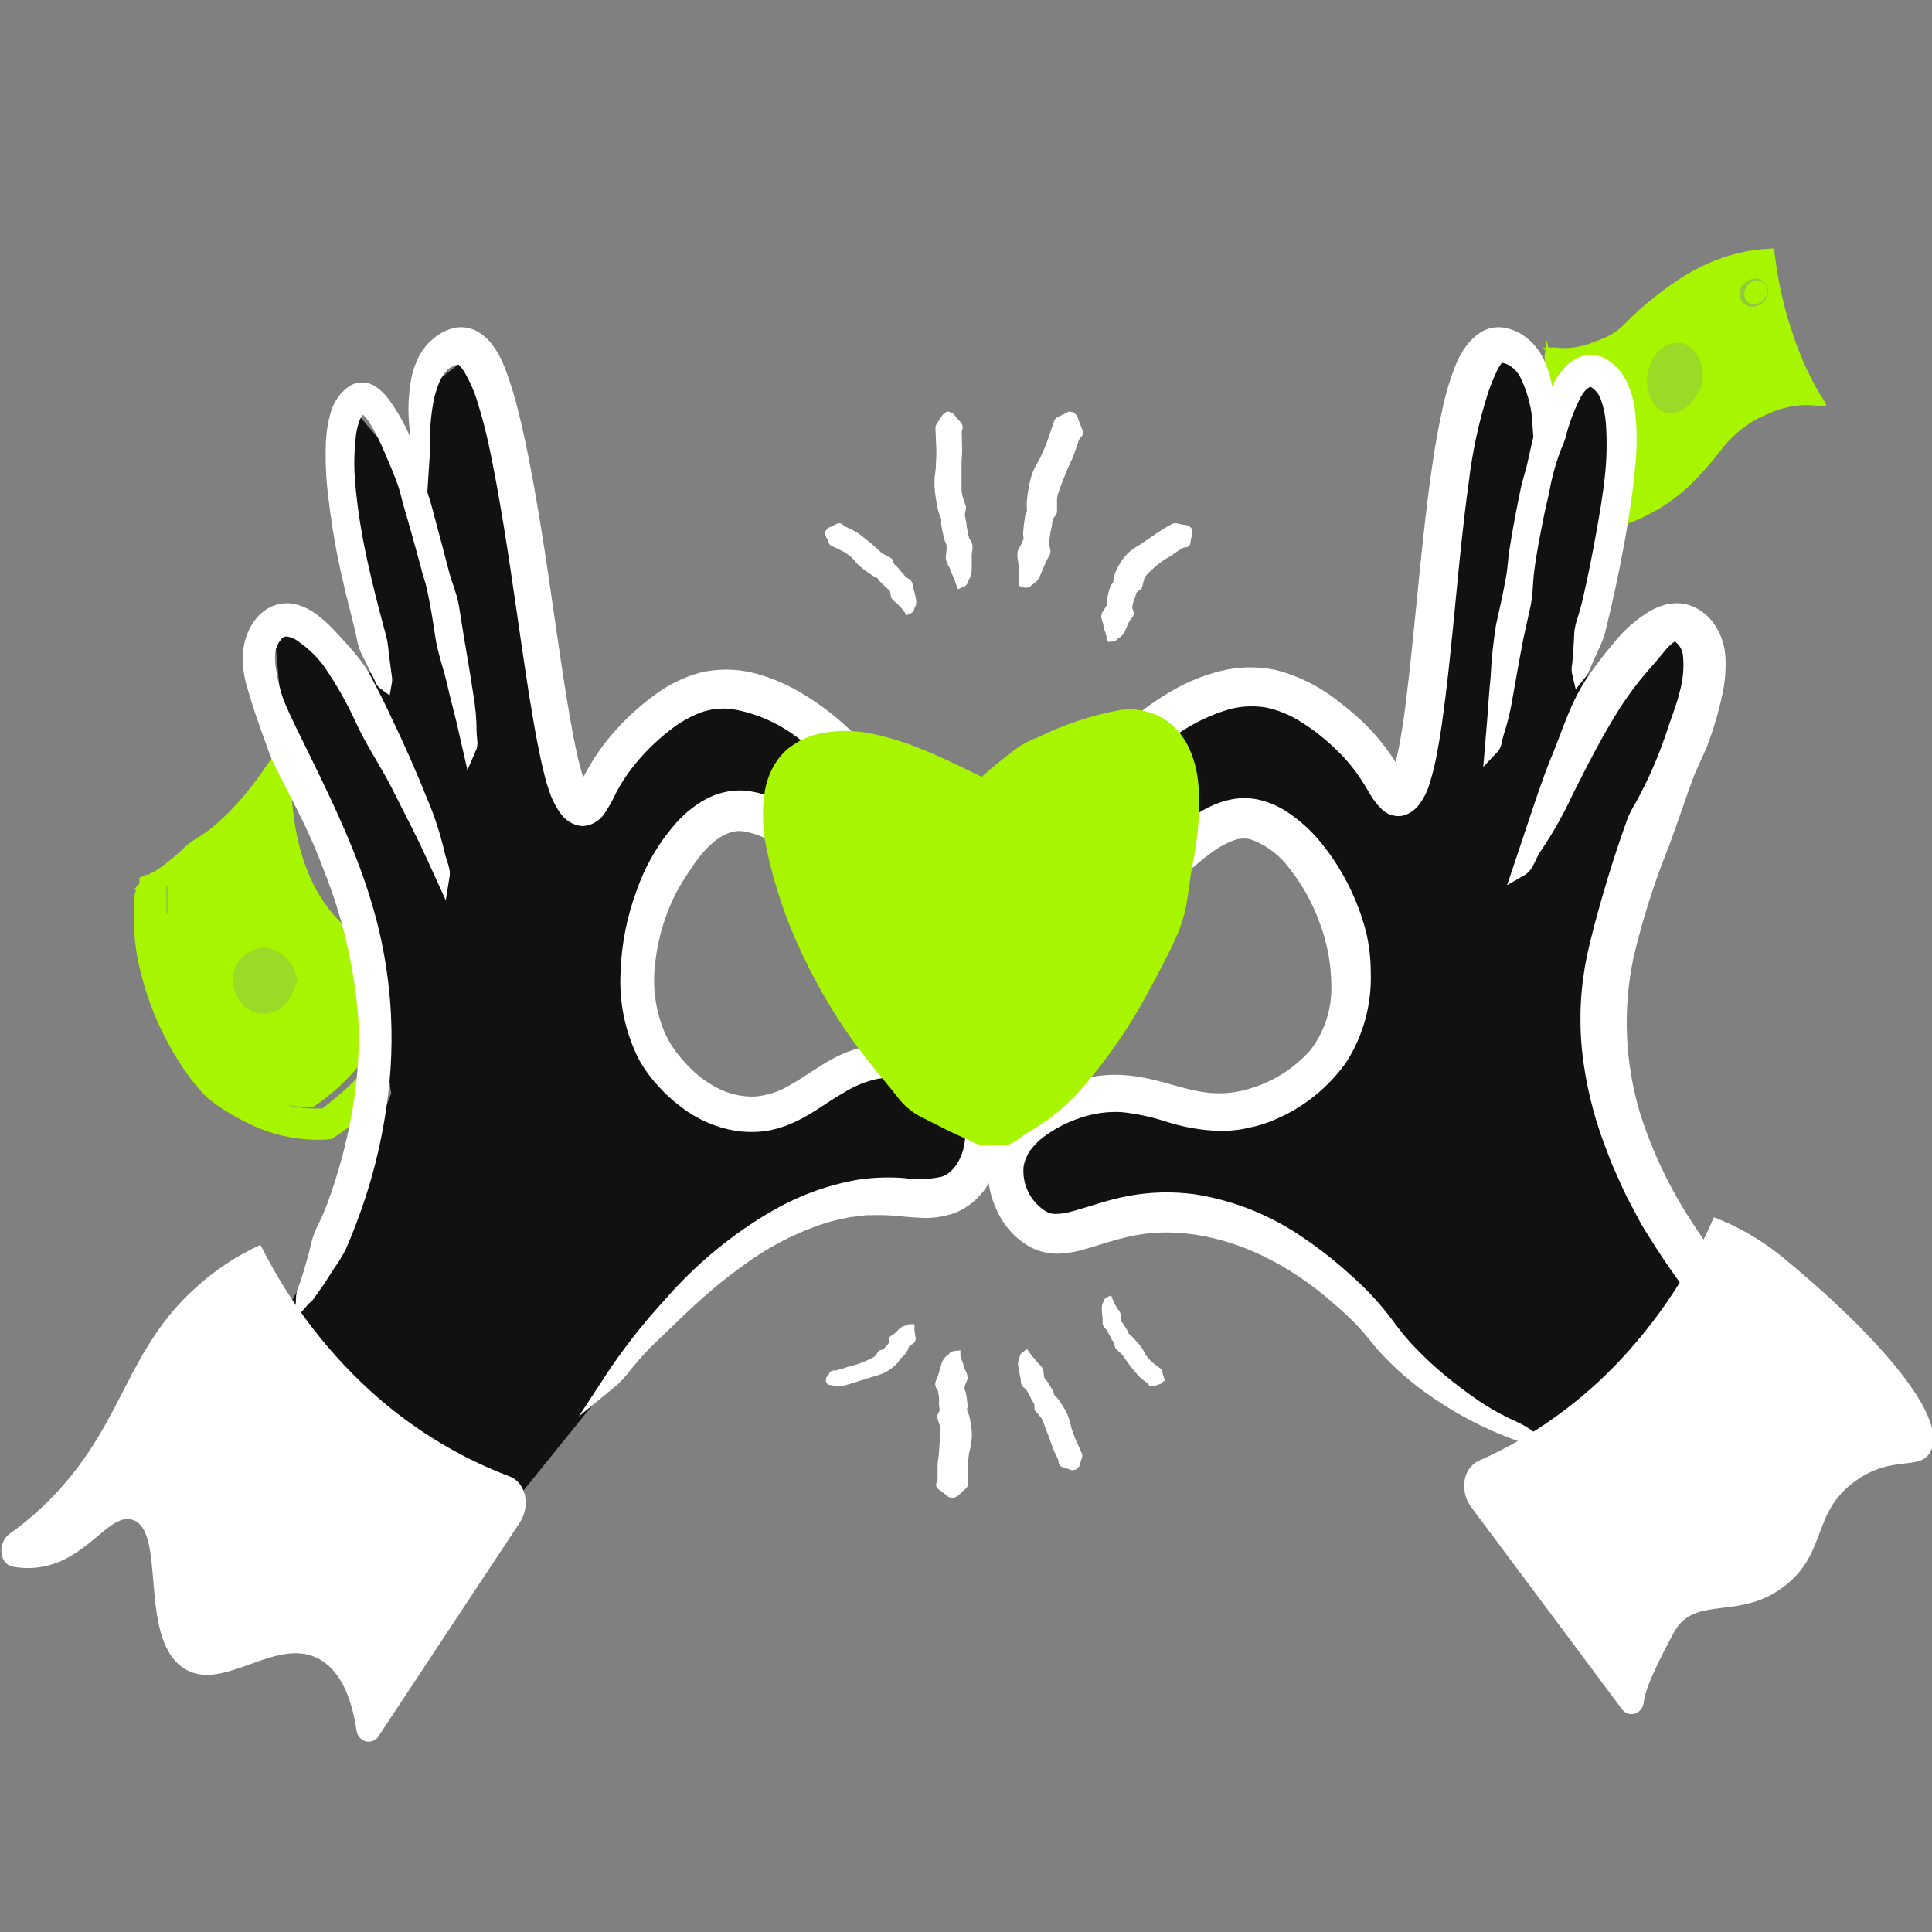
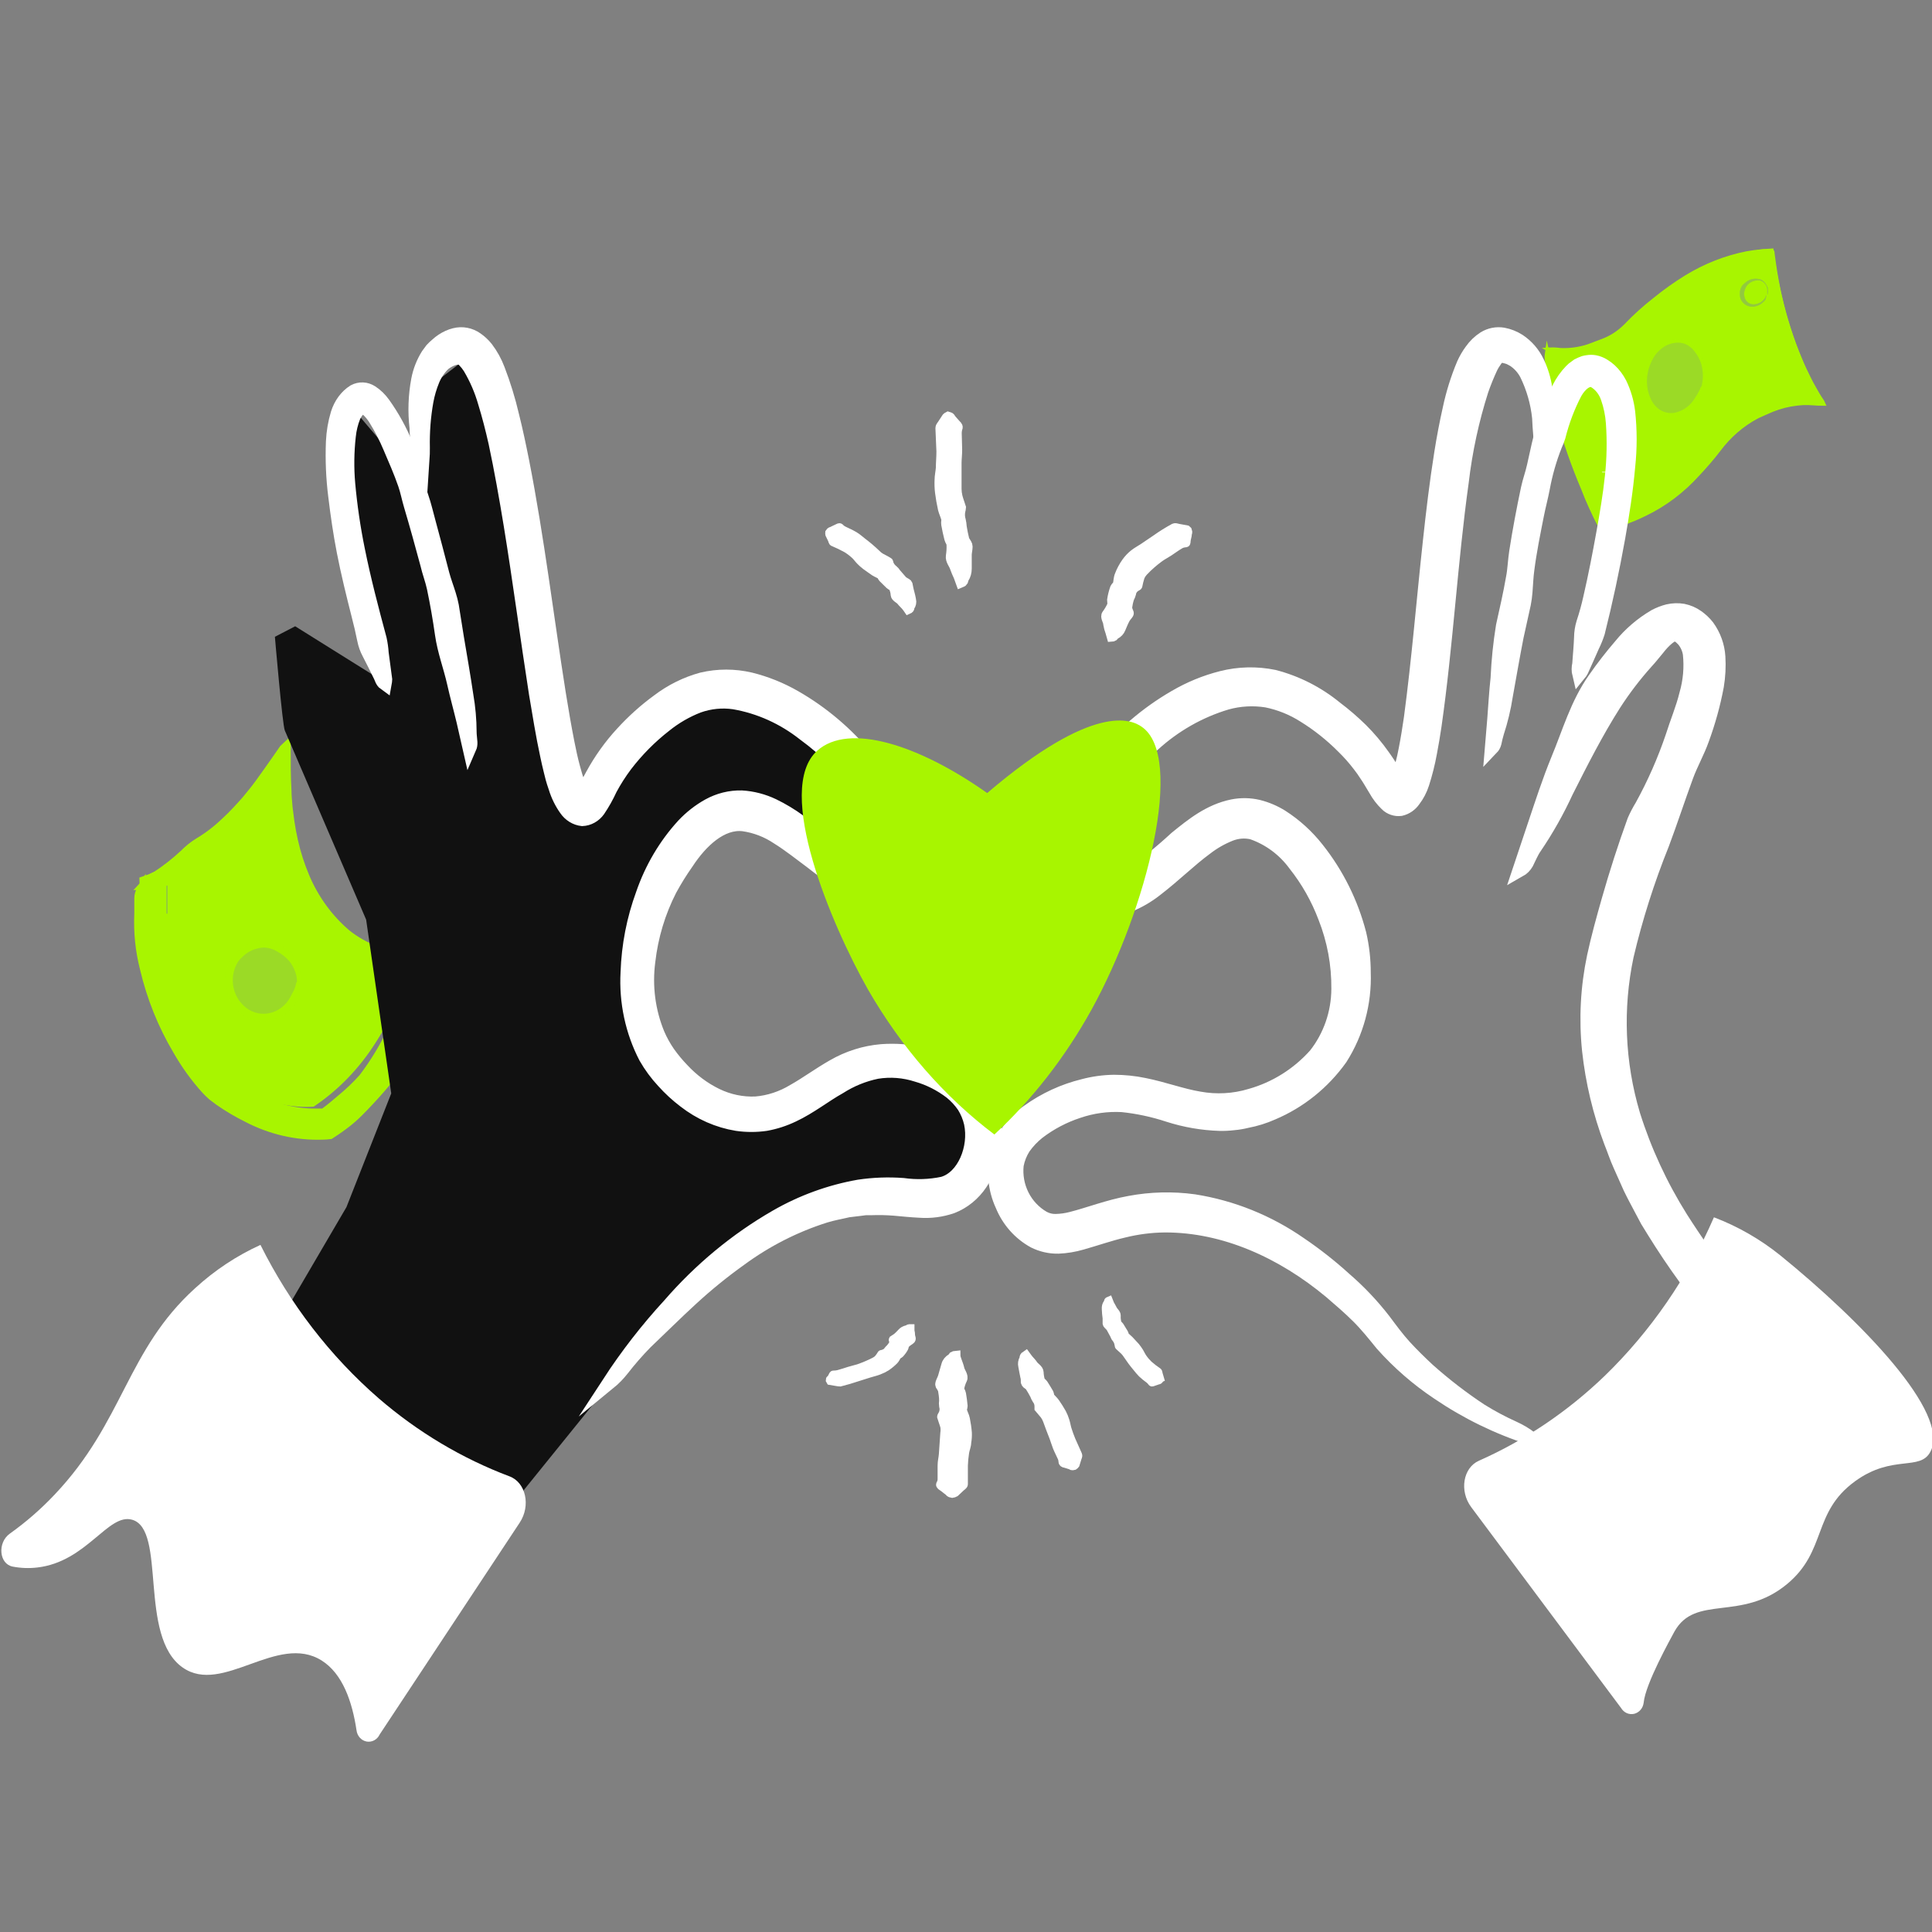
<svg xmlns="http://www.w3.org/2000/svg" width="70" height="70" viewBox="0 0 70 70" fill="none">
  <rect x="0" y="0" width="70" height="70" fill="#808080" stroke="none" />
  <g clip-path="url(#clip0_148_3357)">
    <path fill-rule="evenodd" clip-rule="evenodd" d="M5.049 31.797C5.915 31.513 6.73 31.069 7.461 30.483C8.291 29.818 9.022 29.016 9.63 28.105C9.63 28.593 9.676 30.896 10.942 32.716C11.4 33.416 12.031 33.955 12.759 34.269C13.488 34.583 14.283 34.658 15.049 34.485C14.739 35.664 14.252 36.777 13.609 37.779C13.015 38.715 12.251 39.504 11.365 40.096C10.945 40.126 8.871 40.219 7.09 37.961C5.19 35.572 5.062 32.351 5.049 31.797Z" fill="#A8F500" />
    <path d="M5.294 32.025C5.405 31.902 5.54 31.806 5.689 31.745C6.038 31.517 6.369 31.258 6.678 30.97C6.838 30.805 7.016 30.662 7.207 30.544C7.555 30.337 7.88 30.088 8.177 29.803C8.323 29.67 8.463 29.529 8.6 29.383L8.803 29.162L8.938 29.01L9.098 28.814C9.313 28.559 9.519 28.266 9.733 27.964L10.048 27.516L10.202 27.295L10.277 27.186L10.314 27.134C10.322 27.123 10.332 27.114 10.342 27.105C10.342 27.594 10.342 28.142 10.371 28.637C10.371 28.86 10.397 29.05 10.411 29.259L10.477 29.772C10.511 30.007 10.554 30.237 10.605 30.463C10.707 30.921 10.85 31.367 11.032 31.795C11.376 32.603 11.893 33.31 12.539 33.858C13.204 34.387 14.004 34.678 14.827 34.692H14.953C15.002 34.695 15.051 34.695 15.099 34.692C15.196 34.692 15.291 34.692 15.385 34.661C15.591 34.62 15.809 34.577 16.015 34.527C16.015 34.558 16.046 34.561 16.049 34.589L16.012 34.732L15.937 35.013L15.777 35.582L15.651 35.996L15.551 36.307C15.48 36.509 15.411 36.712 15.331 36.929C15.175 37.333 14.996 37.726 14.796 38.106C14.71 38.251 14.614 38.389 14.51 38.52C14.039 39.142 13.53 39.728 12.985 40.275C12.818 40.442 12.641 40.596 12.453 40.735C12.359 40.807 12.262 40.875 12.167 40.94L11.95 41.084C11.865 41.094 11.78 41.101 11.695 41.102C10.757 41.135 9.825 40.921 8.978 40.48C8.627 40.306 8.288 40.107 7.963 39.882L7.711 39.693C7.631 39.624 7.556 39.549 7.485 39.475C7.09 39.04 6.742 38.559 6.447 38.04C5.907 37.132 5.506 36.135 5.259 35.087C5.093 34.441 5.025 33.769 5.056 33.099C5.056 32.918 5.056 32.728 5.056 32.545C5.057 32.441 5.086 32.339 5.139 32.252C5.184 32.744 5.26 33.231 5.365 33.712C5.52 34.386 5.725 35.046 5.977 35.685C6.331 36.468 6.755 37.212 7.242 37.906C7.652 38.581 8.182 39.159 8.801 39.609C9.144 39.821 9.511 39.985 9.893 40.097C10.346 40.252 10.815 40.339 11.289 40.355C11.406 40.355 11.524 40.355 11.638 40.355C11.669 40.358 11.701 40.358 11.732 40.355L11.816 40.296C12.013 40.15 12.204 39.985 12.387 39.83C12.668 39.6 12.932 39.347 13.177 39.073C13.595 38.523 13.956 37.925 14.255 37.29C14.47 36.872 14.661 36.439 14.827 35.996L14.945 35.657V35.601V35.557C14.945 35.557 14.945 35.52 14.945 35.532L14.87 35.551H14.687C14.576 35.551 14.461 35.551 14.35 35.526L14.015 35.473L13.683 35.373C13.246 35.248 12.828 35.053 12.442 34.795C11.693 34.263 11.078 33.537 10.651 32.682C10.358 32.13 10.127 31.542 9.965 30.93C9.888 30.619 9.816 30.308 9.767 29.996C9.733 29.806 9.733 29.779 9.722 29.685V29.52C9.722 29.423 9.722 29.326 9.722 29.231C9.722 29.2 9.707 29.231 9.702 29.231L9.676 29.268L9.622 29.343L9.507 29.489L9.376 29.642C9.261 29.772 9.141 29.9 9.021 30.024C8.54 30.523 8.012 30.966 7.448 31.347C7.236 31.471 7.013 31.569 6.781 31.639C6.367 31.792 5.942 31.907 5.511 31.985C5.44 32.006 5.367 32.019 5.294 32.025Z" fill="#A8F500" stroke="#A8F500" stroke-width="0.38" stroke-miterlimit="10" />
    <g opacity="0.6">
      <path d="M9.533 36.878C10.229 36.878 10.794 36.286 10.794 35.557C10.794 34.828 10.229 34.236 9.533 34.236C8.836 34.236 8.271 34.828 8.271 35.557C8.271 36.286 8.836 36.878 9.533 36.878Z" fill="#92C840" />
      <path d="M10.797 35.59C10.813 35.626 10.82 35.666 10.817 35.706C10.822 35.812 10.817 35.918 10.8 36.022C10.796 36.083 10.777 36.141 10.746 36.191C10.695 36.284 10.636 36.373 10.57 36.455C10.403 36.667 10.179 36.823 9.927 36.902C9.711 36.965 9.483 36.972 9.264 36.923C9.055 36.874 8.86 36.774 8.696 36.632C8.531 36.489 8.402 36.308 8.317 36.102C8.269 35.976 8.234 35.843 8.215 35.709C8.183 35.511 8.194 35.309 8.246 35.116C8.259 35.078 8.274 35.04 8.292 35.004C8.375 34.84 8.479 34.688 8.6 34.554C8.675 34.471 8.761 34.402 8.856 34.346C9.042 34.227 9.253 34.156 9.471 34.139C9.565 34.131 9.66 34.131 9.754 34.139C9.802 34.141 9.85 34.149 9.896 34.163C10.023 34.205 10.144 34.266 10.256 34.343C10.457 34.478 10.62 34.666 10.729 34.888C10.795 35.027 10.828 35.18 10.825 35.335C10.825 35.377 10.825 35.418 10.825 35.46C10.826 35.484 10.819 35.508 10.805 35.528C10.8 35.416 10.778 35.307 10.74 35.202C10.69 35.057 10.616 34.921 10.522 34.802C10.398 34.658 10.25 34.538 10.085 34.447C9.937 34.354 9.77 34.299 9.598 34.287C9.502 34.285 9.407 34.297 9.315 34.323C9.101 34.373 8.905 34.484 8.748 34.642C8.685 34.696 8.63 34.757 8.583 34.826C8.431 35.072 8.365 35.366 8.396 35.657C8.427 35.949 8.553 36.22 8.754 36.425C8.898 36.579 9.08 36.688 9.28 36.741C9.48 36.793 9.69 36.786 9.887 36.721C10.045 36.669 10.19 36.582 10.313 36.468C10.437 36.353 10.536 36.212 10.604 36.055C10.627 36.008 10.655 35.963 10.681 35.916C10.724 35.822 10.757 35.722 10.777 35.62C10.783 35.609 10.79 35.6 10.797 35.59Z" fill="#A8F500" stroke="#A8F500" stroke-width="0.09" stroke-miterlimit="10" />
    </g>
    <path d="M6.049 32.628C6.049 32.628 6.049 32.651 6.049 32.661C6.049 32.694 6.049 32.727 6.049 32.761C6.049 32.779 6.049 32.799 6.049 32.817V32.907C6.049 32.983 6.049 33.044 6.049 33.083C6.049 33.113 6.049 33.113 6.049 33.083C6.049 33.058 6.049 33.017 6.049 32.964C6.049 32.912 6.049 32.849 6.049 32.781C6.049 32.74 6.049 32.699 6.049 32.658C6.049 32.597 6.049 32.535 6.049 32.475C6.049 32.475 6.049 32.452 6.049 32.438C6.049 32.425 6.049 32.339 6.049 32.285C6.049 32.255 6.049 32.228 6.049 32.206C6.049 32.154 6.049 32.12 6.049 32.109C6.049 32.104 6.049 32.104 6.049 32.109C6.049 32.107 6.049 32.107 6.049 32.109C6.049 32.132 6.049 32.161 6.049 32.196C6.049 32.26 6.049 32.338 6.049 32.422C6.049 32.468 6.049 32.518 6.049 32.565C6.049 32.565 6.049 32.591 6.049 32.605C6.049 32.608 6.049 32.611 6.049 32.614C6.049 32.618 6.049 32.621 6.049 32.624C6.049 32.591 6.049 32.557 6.049 32.525C6.049 32.482 6.049 32.441 6.049 32.402C6.049 32.358 6.049 32.319 6.049 32.285C6.049 32.249 6.049 32.225 6.049 32.219C6.049 32.22 6.049 32.227 6.049 32.239C6.049 32.26 6.049 32.301 6.049 32.355C6.049 32.374 6.049 32.394 6.049 32.415C6.049 32.457 6.049 32.501 6.049 32.545C6.049 32.617 6.049 32.691 6.049 32.761C6.049 32.807 6.049 32.852 6.049 32.894C6.049 32.935 6.049 32.969 6.049 32.993C6.049 33.009 6.049 33.017 6.049 33.017C6.049 33.017 6.049 33.009 6.049 32.993C6.049 32.971 6.049 32.941 6.049 32.904C6.049 32.866 6.049 32.823 6.049 32.777C6.049 32.761 6.049 32.751 6.049 32.734C6.049 32.708 6.049 32.68 6.049 32.651V32.628Z" fill="#92C840" stroke="#92C840" stroke-width="0.05" stroke-miterlimit="10" />
    <path d="M14.049 35.63C14.049 35.63 14.049 35.656 14.049 35.666C14.049 35.699 14.049 35.733 14.049 35.766C14.049 35.783 14.049 35.802 14.049 35.819V35.908C14.049 35.986 14.049 36.048 14.049 36.084C14.049 36.112 14.049 36.112 14.049 36.084C14.049 36.058 14.049 36.017 14.049 35.964C14.049 35.91 14.049 35.847 14.049 35.779C14.049 35.74 14.049 35.7 14.049 35.659C14.049 35.598 14.049 35.535 14.049 35.474C14.049 35.463 14.049 35.451 14.049 35.44C14.049 35.387 14.049 35.336 14.049 35.288C14.049 35.257 14.049 35.229 14.049 35.205C14.049 35.152 14.049 35.118 14.049 35.108C14.049 35.105 14.049 35.105 14.049 35.108C14.049 35.105 14.049 35.105 14.049 35.108C14.049 35.128 14.049 35.156 14.049 35.191C14.049 35.247 14.049 35.317 14.049 35.394C14.049 35.441 14.049 35.49 14.049 35.537C14.049 35.537 14.049 35.56 14.049 35.573C14.049 35.576 14.049 35.58 14.049 35.583C14.049 35.587 14.049 35.59 14.049 35.593C14.049 35.56 14.049 35.528 14.049 35.497C14.049 35.454 14.049 35.413 14.049 35.374C14.049 35.33 14.049 35.29 14.049 35.254C14.049 35.219 14.049 35.196 14.049 35.191C14.049 35.192 14.049 35.197 14.049 35.208C14.049 35.231 14.049 35.273 14.049 35.327C14.049 35.345 14.049 35.365 14.049 35.387C14.049 35.429 14.049 35.472 14.049 35.517C14.049 35.588 14.049 35.66 14.049 35.729C14.049 35.776 14.049 35.821 14.049 35.862C14.049 35.904 14.049 35.939 14.049 35.965C14.049 35.979 14.049 35.986 14.049 35.986C14.049 35.986 14.049 35.979 14.049 35.965C14.049 35.942 14.049 35.911 14.049 35.873C14.049 35.835 14.049 35.792 14.049 35.746C14.049 35.746 14.049 35.719 14.049 35.706C14.049 35.68 14.049 35.652 14.049 35.623V35.63Z" fill="white" stroke="white" stroke-width="0.05" stroke-miterlimit="10" />
    <path fill-rule="evenodd" clip-rule="evenodd" d="M56 12.557C56.827 12.829 57.716 12.729 58.48 12.277C59.105 11.903 59.129 11.621 60.174 10.777C60.887 10.176 61.676 9.702 62.515 9.371C63.077 9.157 63.661 9.032 64.253 9C64.388 10.109 64.636 11.195 64.995 12.238C65.261 13.014 65.597 13.756 66 14.452C65.157 14.351 64.306 14.55 63.567 15.02C62.318 15.801 61.933 16.944 60.606 17.949C59.872 18.515 59.03 18.876 58.15 19C57.656 18.042 57.232 17.039 56.883 16.002C56.509 14.882 56.214 13.73 56 12.557Z" fill="#A8F500" />
    <path d="M56.141 12.675C56.271 12.668 56.402 12.674 56.532 12.694C56.873 12.71 57.214 12.664 57.542 12.558C57.718 12.495 57.879 12.429 58.061 12.363C58.376 12.247 58.666 12.059 58.912 11.812C59.239 11.469 59.588 11.153 59.956 10.867C60.319 10.571 60.697 10.301 61.09 10.058C61.778 9.635 62.523 9.341 63.297 9.188C63.487 9.154 63.66 9.132 63.865 9.113H64.066C64.129 9.113 64.228 9.072 64.211 9.182L64.267 9.585C64.324 9.985 64.398 10.382 64.486 10.773C64.663 11.553 64.908 12.312 65.218 13.04C65.311 13.267 65.416 13.49 65.527 13.707L65.609 13.871L65.72 14.07C65.805 14.224 65.898 14.385 66.003 14.536C66.018 14.564 66.04 14.596 66.049 14.618C65.825 14.618 65.575 14.583 65.34 14.592C65.185 14.601 65.03 14.619 64.877 14.646C64.574 14.701 64.278 14.798 63.995 14.932C63.882 14.986 63.76 15.03 63.646 15.09C63.112 15.374 62.64 15.784 62.262 16.29C62.021 16.605 61.766 16.898 61.493 17.187C60.951 17.784 60.315 18.265 59.615 18.604C59.331 18.746 59.038 18.867 58.739 18.967L58.495 19.029L58.373 19.055L58.163 19.089C58.112 19.089 58.055 19.108 58.01 19.105L57.931 18.951L57.854 18.8L57.809 18.708L57.653 18.375C57.55 18.151 57.454 17.924 57.369 17.698C57.022 16.881 56.726 16.04 56.484 15.178C56.325 14.639 56.208 14.086 56.132 13.525C56.112 13.374 56.078 13.21 56.058 13.059C56.046 12.976 56.046 12.892 56.058 12.81C56.149 13.223 56.251 13.638 56.365 14.044C56.526 14.624 56.716 15.191 56.918 15.751C57.176 16.472 57.508 17.143 57.809 17.846C57.877 18.009 57.95 18.16 58.024 18.33L58.138 18.567L58.18 18.652C58.18 18.671 58.18 18.721 58.225 18.705C58.368 18.688 58.51 18.663 58.651 18.63C58.808 18.595 58.963 18.551 59.116 18.497C59.442 18.372 59.755 18.21 60.049 18.012C60.41 17.781 60.748 17.51 61.059 17.203C61.369 16.886 61.662 16.551 61.939 16.198C62.155 15.94 62.383 15.694 62.622 15.462C63.063 15.005 63.585 14.657 64.154 14.438C64.43 14.336 64.716 14.268 65.005 14.233L65.221 14.211H65.374H65.43L65.402 14.167V14.148L65.331 14.016C65.223 13.808 65.118 13.597 65.022 13.386C64.714 12.693 64.468 11.967 64.287 11.22C64.194 10.845 64.12 10.464 64.06 10.08L64.015 9.793L63.984 9.544V9.475H63.936H63.85C62.937 9.573 62.053 9.883 61.255 10.385C60.682 10.732 60.137 11.133 59.627 11.585C59.383 11.805 59.17 12.06 58.892 12.297C58.615 12.517 58.307 12.687 57.982 12.8C57.785 12.863 57.582 12.895 57.377 12.895C57.009 12.91 56.64 12.86 56.285 12.747C56.235 12.727 56.187 12.703 56.141 12.675Z" fill="#A8F500" stroke="#A8F500" stroke-width="0.17" stroke-miterlimit="10" />
    <g opacity="0.6">
      <path d="M61.689 13.969C61.867 13.246 61.556 12.539 60.995 12.388C60.434 12.237 59.836 12.701 59.658 13.423C59.48 14.145 59.791 14.853 60.352 15.004C60.912 15.155 61.511 14.691 61.689 13.969Z" fill="#92C840" />
      <path d="M61.679 13.992C61.677 14.028 61.671 14.063 61.662 14.098C61.638 14.19 61.609 14.28 61.574 14.368C61.555 14.417 61.53 14.463 61.501 14.507C61.445 14.584 61.384 14.657 61.316 14.723C61.15 14.901 60.933 15.018 60.699 15.058C60.494 15.088 60.286 15.044 60.109 14.933C59.947 14.822 59.815 14.671 59.722 14.493C59.63 14.316 59.581 14.117 59.579 13.915C59.572 13.791 59.578 13.667 59.596 13.544C59.62 13.366 59.672 13.193 59.749 13.032C59.765 13 59.784 12.969 59.806 12.94C59.894 12.802 59.999 12.678 60.12 12.57C60.196 12.505 60.28 12.451 60.37 12.41C60.546 12.322 60.744 12.292 60.937 12.324C61.017 12.338 61.095 12.361 61.169 12.396C61.21 12.412 61.249 12.434 61.285 12.461C61.381 12.535 61.465 12.625 61.535 12.727C61.655 12.913 61.73 13.126 61.753 13.349C61.77 13.487 61.764 13.628 61.733 13.764C61.733 13.799 61.733 13.838 61.71 13.873C61.705 13.893 61.697 13.912 61.688 13.93C61.707 13.832 61.718 13.733 61.719 13.633C61.719 13.488 61.701 13.344 61.665 13.204C61.614 13.03 61.53 12.867 61.418 12.727C61.319 12.591 61.184 12.489 61.03 12.431C60.948 12.405 60.861 12.392 60.775 12.396C60.563 12.4 60.359 12.476 60.191 12.612C60.13 12.66 60.072 12.714 60.018 12.772C59.925 12.885 59.848 13.013 59.792 13.151C59.692 13.377 59.645 13.624 59.653 13.873C59.657 14.047 59.693 14.219 59.758 14.38C59.816 14.542 59.914 14.686 60.041 14.797C60.129 14.873 60.231 14.928 60.341 14.958C60.451 14.989 60.566 14.995 60.679 14.975C60.835 14.943 60.983 14.877 61.114 14.781C61.244 14.685 61.354 14.561 61.435 14.418C61.458 14.377 61.492 14.338 61.515 14.294C61.564 14.213 61.605 14.128 61.639 14.039L61.679 13.992Z" fill="#A8F500" stroke="#A8F500" stroke-width="0.04" stroke-miterlimit="10" />
    </g>
    <path d="M63.986 10.707C63.986 10.707 63.986 10.732 63.986 10.745C63.98 10.778 63.971 10.811 63.959 10.843C63.951 10.861 63.941 10.878 63.927 10.894C63.901 10.922 63.872 10.949 63.841 10.974C63.766 11.039 63.666 11.083 63.557 11.101C63.461 11.114 63.361 11.097 63.279 11.055C63.206 11.012 63.148 10.957 63.108 10.892C63.068 10.828 63.047 10.757 63.049 10.686C63.049 10.643 63.049 10.601 63.049 10.559C63.06 10.496 63.081 10.434 63.113 10.376C63.12 10.364 63.129 10.353 63.14 10.342C63.184 10.296 63.232 10.252 63.284 10.211C63.319 10.187 63.356 10.165 63.397 10.148C63.48 10.111 63.576 10.098 63.67 10.109L63.782 10.131L63.836 10.156C63.882 10.185 63.92 10.221 63.948 10.262C64.002 10.329 64.033 10.407 64.039 10.487C64.052 10.534 64.052 10.583 64.039 10.631V10.669C64.042 10.634 64.042 10.598 64.039 10.563C64.047 10.515 64.047 10.467 64.039 10.419C64.015 10.359 63.979 10.303 63.932 10.254C63.894 10.205 63.835 10.169 63.766 10.152C63.729 10.145 63.691 10.145 63.654 10.152C63.562 10.158 63.476 10.188 63.407 10.236C63.38 10.253 63.355 10.271 63.333 10.292C63.295 10.331 63.264 10.373 63.242 10.419C63.204 10.497 63.184 10.581 63.183 10.665C63.187 10.721 63.2 10.776 63.22 10.83C63.245 10.885 63.285 10.934 63.338 10.974C63.374 11 63.417 11.018 63.463 11.028C63.51 11.037 63.559 11.038 63.605 11.029C63.673 11.017 63.736 10.993 63.791 10.961C63.847 10.928 63.893 10.886 63.927 10.838C63.938 10.824 63.95 10.809 63.964 10.796C63.976 10.767 63.983 10.737 63.986 10.707Z" fill="#92C840" stroke="#92C840" stroke-width="0.02" stroke-miterlimit="10" />
    <path d="M58.978 17.105C58.984 17.105 58.984 17.105 58.978 17.105C58.981 17.105 58.981 17.105 58.978 17.105C58.972 17.105 58.96 17.105 58.945 17.105H58.863C58.786 17.105 58.684 17.105 58.573 17.105C58.472 17.105 58.369 17.105 58.283 17.105C58.208 17.105 58.148 17.105 58.108 17.105C58.068 17.105 58.049 17.105 58.053 17.105C58.047 17.105 58.047 17.105 58.053 17.105C58.065 17.105 58.087 17.105 58.119 17.105C58.162 17.105 58.211 17.105 58.266 17.105C58.3 17.105 58.339 17.105 58.381 17.105C58.444 17.105 58.511 17.105 58.578 17.105C58.646 17.105 58.713 17.105 58.776 17.105C58.797 17.105 58.817 17.105 58.836 17.105C58.88 17.105 58.918 17.105 58.951 17.105C59.004 17.105 59.034 17.105 59.038 17.105C59.052 17.105 59.052 17.105 59.038 17.105C59.041 17.105 59.041 17.105 59.038 17.105C59.038 17.105 59.029 17.105 59.011 17.105C58.988 17.105 58.951 17.105 58.901 17.105C58.861 17.105 58.804 17.105 58.737 17.105C58.699 17.105 58.66 17.105 58.622 17.105C58.527 17.105 58.437 17.105 58.365 17.105C58.337 17.105 58.311 17.105 58.288 17.105C58.251 17.105 58.22 17.105 58.195 17.105C58.156 17.105 58.137 17.105 58.141 17.105C58.139 17.105 58.153 17.105 58.179 17.105C58.201 17.105 58.241 17.105 58.294 17.105C58.33 17.105 58.374 17.105 58.421 17.105C58.469 17.105 58.519 17.105 58.568 17.105C58.706 17.105 58.824 17.105 58.896 17.105H58.94H59.005H58.978Z" fill="white" />
    <path d="M58.978 17.105C58.984 17.105 58.984 17.105 58.978 17.105C58.981 17.105 58.981 17.105 58.978 17.105C58.972 17.105 58.96 17.105 58.945 17.105H58.863C58.786 17.105 58.684 17.105 58.573 17.105C58.472 17.105 58.369 17.105 58.283 17.105C58.208 17.105 58.148 17.105 58.108 17.105C58.068 17.105 58.049 17.105 58.053 17.105C58.047 17.105 58.047 17.105 58.053 17.105C58.065 17.105 58.087 17.105 58.119 17.105V17.105C58.162 17.105 58.211 17.105 58.266 17.105C58.3 17.105 58.339 17.105 58.381 17.105C58.444 17.105 58.511 17.105 58.578 17.105C58.646 17.105 58.713 17.105 58.776 17.105C58.797 17.105 58.817 17.105 58.836 17.105C58.88 17.105 58.918 17.105 58.951 17.105C59.004 17.105 59.034 17.105 59.038 17.105C59.052 17.105 59.052 17.105 59.038 17.105V17.105V17.105C59.041 17.105 59.041 17.105 59.038 17.105C59.038 17.105 59.029 17.105 59.011 17.105C58.988 17.105 58.951 17.105 58.901 17.105C58.861 17.105 58.804 17.105 58.737 17.105C58.699 17.105 58.66 17.105 58.622 17.105C58.527 17.105 58.437 17.105 58.365 17.105C58.337 17.105 58.311 17.105 58.288 17.105C58.251 17.105 58.22 17.105 58.195 17.105C58.156 17.105 58.137 17.105 58.141 17.105C58.139 17.105 58.153 17.105 58.179 17.105C58.201 17.105 58.241 17.105 58.294 17.105C58.33 17.105 58.374 17.105 58.421 17.105C58.469 17.105 58.519 17.105 58.568 17.105C58.706 17.105 58.824 17.105 58.896 17.105H58.94H59.005H58.978Z" stroke="white" stroke-width="0.02" stroke-miterlimit="10" />
    <path fill-rule="evenodd" clip-rule="evenodd" d="M9.049 49.722L12.552 43.737L14.175 39.617L13.266 33.32L10.319 26.466C10.233 26.271 9.96 23.072 9.96 23.072L10.695 22.691L13.568 24.488L12.714 21.368L12.102 18.314L12.637 15.455L13.036 15.095L14.696 17.049L15.266 17.014L15.465 14.088L16.738 13.105L17.51 13.574L18.774 17.587L20.172 26.489L21.129 29.127H21.397L22.752 27.361L25.253 25.43L27.716 25.314L30.541 26.844L32.087 28.696L32.557 29.877L32.765 31.04L32.552 31.753C32.311 31.862 32.056 31.933 31.794 31.962C31.635 31.924 30.043 31.203 30.043 31.203L27.884 29.828L25.985 30.101L24.683 31.314L23.439 34.388L23.604 37.345L24.427 38.761L26.039 39.96L27.83 40.285L30.393 39.329L32.583 38.363L34.041 38.794L35.465 39.666L36.049 40.754C36.049 40.754 35.963 41.943 35.941 42.004C35.918 42.065 34.895 43.138 34.895 43.138L32.785 43.199C32.785 43.199 30.245 43.513 30.188 43.531C30.131 43.548 27.699 44.741 27.699 44.741L25.361 46.634L22.886 49.155L18.076 55.105L9.049 49.722Z" fill="#111111" />
    <path d="M15.309 16.744C15.169 16.345 15.095 15.924 15.088 15.498C15.02 14.917 15.041 14.329 15.149 13.756C15.21 13.438 15.329 13.136 15.497 12.866L15.646 12.664C15.704 12.602 15.766 12.543 15.831 12.489C15.956 12.374 16.097 12.281 16.248 12.213C16.32 12.18 16.394 12.155 16.47 12.136C16.605 12.101 16.746 12.096 16.883 12.122C17.021 12.148 17.152 12.204 17.268 12.287C17.4 12.379 17.52 12.491 17.622 12.619C17.799 12.852 17.943 13.112 18.047 13.391C18.255 13.931 18.426 14.486 18.558 15.053C18.697 15.604 18.813 16.159 18.923 16.711C19.476 19.524 19.81 22.349 20.253 25.141C20.349 25.735 20.449 26.328 20.567 26.922C20.625 27.218 20.689 27.515 20.764 27.791L20.822 27.999L20.866 28.15C20.888 28.215 20.91 28.281 20.938 28.346C20.963 28.412 21.002 28.47 21.051 28.518C21.063 28.53 21.077 28.54 21.093 28.546C21.109 28.551 21.125 28.553 21.142 28.552C21.158 28.55 21.174 28.545 21.189 28.536C21.203 28.527 21.215 28.515 21.225 28.5C21.265 28.444 21.3 28.385 21.33 28.322L21.454 28.094C21.756 27.538 22.122 27.025 22.543 26.569C22.941 26.132 23.378 25.74 23.848 25.397C24.326 25.034 24.863 24.768 25.431 24.613C26.011 24.477 26.611 24.477 27.191 24.613C27.751 24.752 28.291 24.969 28.797 25.26C29.794 25.831 30.688 26.59 31.436 27.5C31.818 27.953 32.151 28.451 32.428 28.984C32.571 29.255 32.69 29.54 32.781 29.836C32.88 30.147 32.929 30.474 32.925 30.803C32.919 31.078 32.847 31.346 32.717 31.583C32.587 31.82 32.403 32.017 32.182 32.156C31.928 32.302 31.638 32.358 31.353 32.316C31.091 32.273 30.838 32.184 30.604 32.052C30.18 31.807 29.774 31.528 29.388 31.218C28.987 30.922 28.595 30.607 28.189 30.355C27.808 30.097 27.378 29.931 26.931 29.868C26.141 29.776 25.403 30.462 24.884 31.254C24.663 31.567 24.46 31.894 24.276 32.233C23.864 33.037 23.598 33.919 23.494 34.83C23.375 35.727 23.494 36.642 23.837 37.471C23.94 37.709 24.066 37.936 24.212 38.147C24.367 38.365 24.537 38.571 24.721 38.761C25.078 39.145 25.496 39.457 25.956 39.681C26.402 39.897 26.89 39.999 27.379 39.978C27.865 39.938 28.337 39.782 28.761 39.524C29.217 39.269 29.67 38.931 30.192 38.634C30.732 38.322 31.325 38.134 31.936 38.082C32.19 38.063 32.445 38.063 32.699 38.082C32.943 38.113 33.185 38.159 33.425 38.218C33.92 38.332 34.395 38.532 34.829 38.812C35.347 39.153 35.738 39.678 35.934 40.295C36.057 40.732 36.081 41.194 36.006 41.643C35.936 42.086 35.773 42.507 35.531 42.874C35.273 43.261 34.911 43.555 34.495 43.717C34.114 43.849 33.714 43.901 33.315 43.871C32.992 43.856 32.688 43.821 32.4 43.797C32.124 43.775 31.848 43.769 31.571 43.779C31.502 43.779 31.433 43.779 31.361 43.779L31.154 43.806L30.737 43.856C30.46 43.919 30.184 43.969 29.908 44.052C28.804 44.399 27.759 44.93 26.81 45.628C26.196 46.067 25.607 46.545 25.047 47.061C24.494 47.568 23.942 48.117 23.389 48.643C23.089 48.95 22.806 49.275 22.541 49.616C22.398 49.797 22.238 49.961 22.062 50.105C22.717 49.101 23.449 48.158 24.251 47.286C25.368 45.997 26.675 44.914 28.12 44.082C29.056 43.543 30.069 43.175 31.118 42.99C31.649 42.911 32.186 42.891 32.721 42.931C33.199 42.998 33.684 42.982 34.158 42.883C34.926 42.666 35.365 41.58 35.177 40.696C35.126 40.475 35.039 40.265 34.92 40.076C34.789 39.887 34.634 39.719 34.459 39.577C34.086 39.29 33.667 39.078 33.224 38.951C32.754 38.799 32.258 38.76 31.773 38.839C31.293 38.937 30.833 39.125 30.413 39.393C29.88 39.69 29.36 40.111 28.736 40.405C28.42 40.557 28.088 40.665 27.747 40.726C27.4 40.776 27.049 40.776 26.702 40.726C26.017 40.615 25.367 40.329 24.806 39.892C24.528 39.681 24.269 39.443 24.033 39.18C23.788 38.917 23.573 38.626 23.392 38.31C22.904 37.372 22.675 36.303 22.734 35.23C22.767 34.257 22.954 33.297 23.287 32.391C23.608 31.458 24.11 30.61 24.759 29.901C25.029 29.614 25.337 29.373 25.674 29.186C26.045 28.981 26.457 28.879 26.873 28.889C27.268 28.912 27.656 29.013 28.017 29.186C28.343 29.344 28.655 29.532 28.951 29.747C29.526 30.15 30.043 30.598 30.551 30.934C30.776 31.1 31.021 31.233 31.278 31.331C31.356 31.366 31.439 31.382 31.523 31.378C31.607 31.375 31.689 31.353 31.765 31.313C31.815 31.279 31.863 31.24 31.905 31.195C31.95 31.143 31.985 31.084 32.011 31.02C32.092 30.656 32.05 30.273 31.892 29.939C31.715 29.492 31.485 29.07 31.209 28.684C30.627 27.876 29.93 27.172 29.142 26.598C28.39 26.003 27.517 25.609 26.594 25.45C26.162 25.387 25.721 25.431 25.307 25.578C24.871 25.746 24.461 25.983 24.091 26.281C23.561 26.694 23.081 27.177 22.665 27.72C22.46 27.993 22.275 28.282 22.112 28.586C21.989 28.855 21.845 29.112 21.681 29.355C21.612 29.452 21.523 29.532 21.422 29.588C21.321 29.645 21.209 29.676 21.095 29.681C20.979 29.668 20.866 29.629 20.764 29.566C20.662 29.503 20.573 29.418 20.504 29.316C20.338 29.082 20.209 28.819 20.123 28.539C20.065 28.373 20.043 28.293 20.015 28.198L19.948 27.931C19.901 27.741 19.857 27.554 19.819 27.367C19.658 26.622 19.542 25.883 19.415 25.135C19.095 23.082 18.829 21.049 18.5 19.029C18.335 18.023 18.158 17.02 17.948 16.035C17.837 15.542 17.713 15.058 17.569 14.59C17.44 14.138 17.254 13.708 17.017 13.311C16.961 13.223 16.897 13.143 16.826 13.07C16.803 13.045 16.778 13.023 16.751 13.002C16.726 12.986 16.699 12.973 16.671 12.963C16.635 12.956 16.597 12.956 16.561 12.963C16.505 12.968 16.45 12.981 16.398 13.002C16.286 13.043 16.18 13.102 16.085 13.177C15.911 13.34 15.772 13.543 15.679 13.771C15.577 14.018 15.501 14.277 15.453 14.542C15.355 15.094 15.313 15.655 15.325 16.216C15.325 16.358 15.325 16.512 15.309 16.744Z" fill="white" stroke="white" stroke-width="0.5" stroke-miterlimit="10" />
-     <path fill-rule="evenodd" clip-rule="evenodd" d="M64.049 48.531L60 43.5L58.369 38.652L58.94 32.262L61.506 25.192C61.58 24.99 61.5 23 61.5 23L60.5 22.5L57.5 24.5L58.5 20.5L59 17L58.58 14.243L57.5 13.5L56.5 15.5L56.028 15.956L55.669 13.023L54.352 12.105L53.605 12.622L52.561 16.727L51.655 25.77L50.842 28.483H50.574L49.12 26.785L46.514 25.008H44.048L41.308 26.712L39.862 28.667L39.46 29.881L39.315 31.075L39.568 31.782C39.815 31.877 40.075 31.935 40.338 31.952C40.492 31.902 42.049 31.072 42.049 31.072L44.13 29.562L46.044 29.729L47.412 30.875L48.823 33.899V36.91L48.088 38.376L46.534 39.669L44.763 40.101L41.829 40.048L39.548 39.755L38.476 39.866L37.376 40.335L36.572 41.03C35.984 41.91 36.002 42.423 36.104 42.737C36.286 43.097 36.525 43.423 36.811 43.702C37.02 44.09 37.327 44.414 37.698 44.64C38.764 45.276 39.919 44.766 40.059 44.699C40.82 44.278 41.672 44.061 42.536 44.068C42.536 44.068 43.033 44.068 45.131 44.575L47.572 46.335L50.186 48.733L58 53.5L64.049 48.531Z" fill="#111111" />
-     <path d="M10.965 47.105C10.972 46.925 11.018 46.748 11.097 46.59C11.241 46.153 11.374 45.701 11.484 45.258C11.531 45.008 11.611 44.767 11.722 44.543C11.823 44.346 11.916 44.143 11.998 43.936C12.084 43.727 12.164 43.517 12.233 43.302C12.609 42.222 12.886 41.105 13.063 39.966C13.216 38.978 13.274 37.976 13.237 36.975C13.099 35.057 12.666 33.178 11.957 31.419C11.75 30.864 11.52 30.318 11.266 29.787C10.896 29.014 10.489 28.271 10.108 27.482C10.036 27.324 9.973 27.161 9.92 26.994C9.643 26.233 9.367 25.477 9.146 24.655C9.078 24.392 9.045 24.119 9.049 23.846C9.045 23.543 9.107 23.244 9.229 22.972C9.292 22.831 9.371 22.7 9.464 22.581C9.56 22.46 9.674 22.358 9.801 22.278C9.94 22.191 10.093 22.136 10.251 22.115C10.41 22.094 10.571 22.108 10.724 22.156C10.985 22.239 11.229 22.375 11.443 22.557C11.64 22.715 11.825 22.89 11.996 23.081C12.272 23.385 12.549 23.67 12.797 23.991C12.93 24.155 13.05 24.331 13.157 24.516C13.433 25.035 13.709 25.571 13.953 26.102C14.415 27.061 14.844 28.032 15.238 29.017C15.502 29.631 15.711 30.272 15.863 30.931C15.899 31.11 15.973 31.285 16.02 31.468C16.05 31.565 16.057 31.669 16.04 31.771C15.832 31.313 15.625 30.861 15.407 30.403C15.097 29.763 14.765 29.135 14.45 28.501C14.041 27.685 13.533 26.954 13.146 26.126C12.8 25.361 12.388 24.634 11.915 23.955C11.655 23.614 11.35 23.319 11.009 23.078C10.84 22.938 10.641 22.847 10.431 22.814C10.347 22.805 10.261 22.818 10.183 22.854C10.105 22.89 10.036 22.948 9.983 23.021C9.849 23.178 9.761 23.375 9.729 23.588C9.702 23.825 9.711 24.066 9.757 24.301C9.813 24.686 9.905 25.064 10.033 25.429C10.31 26.114 10.652 26.763 10.979 27.437C11.531 28.565 12.084 29.708 12.562 30.9C12.908 31.747 13.197 32.62 13.428 33.512C13.657 34.424 13.81 35.357 13.886 36.299C13.986 37.58 13.939 38.87 13.745 40.139C13.618 41.004 13.434 41.857 13.193 42.693C12.95 43.522 12.659 44.332 12.319 45.119C12.208 45.352 12.075 45.573 11.924 45.777L11.534 46.384L11.125 46.96C11.075 46.999 11.025 47.036 10.965 47.105Z" fill="white" stroke="white" stroke-width="0.5" stroke-miterlimit="10" />
    <path d="M13.943 24.764C13.838 24.689 13.819 24.566 13.771 24.477C13.633 24.189 13.506 23.946 13.365 23.667C13.284 23.518 13.225 23.353 13.191 23.179C13.134 22.892 13.06 22.579 12.983 22.284C12.792 21.529 12.604 20.774 12.451 19.988C12.322 19.325 12.224 18.653 12.143 17.979C12.06 17.324 12.032 16.66 12.059 15.998C12.075 15.653 12.133 15.313 12.231 14.988C12.34 14.638 12.554 14.35 12.83 14.179C12.93 14.126 13.038 14.101 13.147 14.106C13.256 14.111 13.363 14.146 13.459 14.208C13.625 14.315 13.773 14.459 13.896 14.632C14.225 15.091 14.504 15.599 14.727 16.142C14.765 16.251 14.798 16.363 14.825 16.478C14.968 16.991 15.104 17.502 15.276 17.999C15.381 18.3 15.453 18.619 15.539 18.932C15.71 19.552 15.87 20.177 16.033 20.8C16.1 21.053 16.195 21.297 16.272 21.549C16.314 21.68 16.348 21.814 16.375 21.951C16.434 22.335 16.496 22.726 16.558 23.099C16.675 23.794 16.797 24.491 16.9 25.188C16.977 25.628 17.017 26.076 17.019 26.526C17.019 26.646 17.041 26.773 17.048 26.896C17.052 26.968 17.04 27.041 17.012 27.105C16.938 26.778 16.864 26.454 16.788 26.127C16.678 25.665 16.549 25.208 16.446 24.743C16.312 24.149 16.097 23.595 16.009 22.978C15.928 22.404 15.832 21.853 15.715 21.297C15.653 21.01 15.541 20.723 15.476 20.436C15.285 19.727 15.09 19.018 14.882 18.32C14.805 18.065 14.755 17.795 14.669 17.546C14.509 17.083 14.313 16.641 14.127 16.205C13.977 15.849 13.802 15.509 13.604 15.189C13.52 15.052 13.419 14.93 13.306 14.828C13.252 14.77 13.182 14.74 13.11 14.744C13.089 14.752 13.07 14.764 13.053 14.779C13.02 14.805 12.989 14.834 12.959 14.865C12.901 14.932 12.852 15.009 12.814 15.095C12.725 15.317 12.667 15.556 12.642 15.8C12.578 16.371 12.57 16.95 12.62 17.523C12.693 18.33 12.81 19.13 12.971 19.919C13.191 21.01 13.473 22.083 13.762 23.156C13.798 23.323 13.822 23.493 13.833 23.664C13.876 23.98 13.919 24.296 13.96 24.617C13.958 24.666 13.952 24.715 13.943 24.764Z" fill="white" stroke="white" stroke-width="0.5" stroke-miterlimit="10" />
    <path d="M66.049 51.105C65.788 51.074 65.654 50.898 65.49 50.795C65.023 50.507 64.549 50.179 64.091 49.859C63.827 49.695 63.594 49.489 63.402 49.252C63.065 48.829 62.731 48.388 62.373 47.979C61.467 46.916 60.646 45.789 59.917 44.609L59.681 44.226L59.471 43.831C59.332 43.567 59.189 43.305 59.059 43.034L58.694 42.217C58.57 41.946 58.479 41.661 58.366 41.382C57.961 40.309 57.694 39.194 57.571 38.06C57.453 36.922 57.513 35.773 57.75 34.652C57.899 33.961 58.087 33.288 58.278 32.614C58.556 31.637 58.865 30.678 59.207 29.735C59.287 29.551 59.381 29.372 59.486 29.2C59.929 28.395 60.298 27.557 60.591 26.693C60.755 26.172 60.971 25.662 61.095 25.15C61.232 24.676 61.275 24.182 61.223 23.693C61.195 23.51 61.118 23.336 60.998 23.19C60.965 23.161 60.943 23.135 60.907 23.1C60.875 23.072 60.841 23.046 60.804 23.023C60.764 22.999 60.717 22.989 60.67 22.994C60.564 22.974 60.285 23.21 60.063 23.5C59.933 23.65 59.805 23.823 59.656 23.981C59.224 24.462 58.832 24.976 58.485 25.515C57.844 26.523 57.295 27.605 56.752 28.682C56.431 29.381 56.051 30.055 55.616 30.697C55.492 30.872 55.413 31.077 55.313 31.273C55.252 31.381 55.161 31.472 55.049 31.535L55.604 29.876C55.868 29.091 56.123 28.302 56.439 27.53C56.849 26.549 57.134 25.515 57.778 24.6C58.072 24.178 58.388 23.771 58.725 23.38C59.067 22.96 59.487 22.602 59.963 22.323C60.111 22.245 60.267 22.184 60.431 22.142C60.612 22.1 60.801 22.094 60.986 22.125C61.172 22.164 61.347 22.24 61.499 22.349C61.638 22.448 61.762 22.565 61.866 22.697C62.103 23.022 62.24 23.403 62.264 23.797C62.286 24.151 62.267 24.506 62.209 24.856C62.086 25.514 61.907 26.16 61.675 26.791C61.514 27.245 61.271 27.669 61.107 28.115C60.804 28.938 60.534 29.77 60.23 30.579C59.699 31.898 59.268 33.251 58.943 34.629C58.539 36.538 58.619 38.512 59.177 40.386C59.589 41.696 60.17 42.953 60.907 44.128C61.947 45.764 63.144 47.306 64.483 48.734C64.67 48.968 64.837 49.216 64.98 49.476C65.284 49.94 65.615 50.389 65.933 50.849C65.977 50.932 66.016 51.018 66.049 51.105Z" fill="white" stroke="white" stroke-width="0.5" stroke-miterlimit="10" />
    <path d="M57.215 24.43C57.186 24.31 57.186 24.182 57.215 24.062C57.236 23.738 57.27 23.415 57.281 23.094C57.283 22.916 57.311 22.739 57.362 22.571C57.46 22.275 57.544 21.973 57.612 21.666C57.793 20.885 57.945 20.098 58.087 19.311C58.208 18.634 58.326 17.954 58.397 17.271C58.468 16.625 58.48 15.972 58.434 15.323C58.412 15.012 58.349 14.705 58.247 14.415C58.157 14.15 57.984 13.932 57.761 13.803C57.533 13.687 57.252 13.913 57.071 14.236C56.811 14.733 56.61 15.266 56.472 15.822C56.436 15.932 56.394 16.039 56.346 16.143C56.15 16.64 56.001 17.16 55.903 17.693C55.842 18.016 55.753 18.337 55.69 18.664C55.561 19.317 55.427 19.973 55.343 20.632C55.304 20.903 55.299 21.176 55.275 21.449C55.264 21.593 55.244 21.735 55.217 21.877C55.136 22.265 55.041 22.654 54.955 23.064C54.816 23.777 54.692 24.495 54.563 25.211C54.493 25.666 54.385 26.114 54.243 26.547C54.207 26.67 54.176 26.795 54.151 26.921C54.132 26.992 54.097 27.055 54.049 27.105L54.136 26.06C54.175 25.564 54.201 25.069 54.256 24.576C54.284 23.939 54.349 23.305 54.451 22.678C54.579 22.099 54.713 21.523 54.813 20.941C54.873 20.644 54.881 20.306 54.931 19.991C55.049 19.228 55.194 18.465 55.354 17.705C55.414 17.425 55.514 17.158 55.574 16.882C55.69 16.369 55.792 15.846 55.952 15.335C56.09 14.894 56.266 14.469 56.478 14.067C56.596 13.832 56.745 13.62 56.921 13.438C56.971 13.385 57.025 13.339 57.084 13.301L57.173 13.236L57.281 13.185L57.394 13.141C57.435 13.13 57.476 13.122 57.517 13.117C57.604 13.102 57.693 13.102 57.78 13.117C57.892 13.138 58.001 13.18 58.1 13.242C58.183 13.292 58.261 13.35 58.334 13.417C58.478 13.551 58.6 13.713 58.694 13.895C58.85 14.216 58.952 14.566 58.996 14.928C59.067 15.585 59.067 16.249 58.996 16.906C58.919 17.779 58.786 18.631 58.636 19.477C58.428 20.639 58.182 21.787 57.898 22.919C57.844 23.088 57.777 23.252 57.699 23.409C57.57 23.706 57.436 24.003 57.302 24.299C57.277 24.346 57.248 24.39 57.215 24.43Z" fill="white" stroke="white" stroke-width="0.5" stroke-miterlimit="10" />
    <path d="M55.879 16.431C55.818 16.002 55.779 15.57 55.761 15.136C55.704 14.585 55.55 14.048 55.306 13.553C55.196 13.343 55.035 13.166 54.839 13.039L54.701 12.966C54.651 12.946 54.599 12.929 54.547 12.917C54.475 12.893 54.398 12.893 54.327 12.917C54.268 12.942 54.218 12.985 54.184 13.041C54.117 13.132 54.058 13.229 54.01 13.33C53.888 13.593 53.779 13.863 53.683 14.137C53.338 15.217 53.098 16.331 52.966 17.46C52.559 20.376 52.404 23.338 51.979 26.305C51.931 26.626 51.878 26.947 51.816 27.271C51.747 27.651 51.653 28.025 51.535 28.392C51.466 28.608 51.36 28.811 51.223 28.99C51.11 29.155 50.942 29.27 50.751 29.314C50.657 29.326 50.563 29.317 50.474 29.286C50.384 29.256 50.303 29.205 50.236 29.137C50.076 28.982 49.939 28.803 49.831 28.606L49.64 28.288C49.584 28.195 49.555 28.152 49.51 28.086C49.431 27.96 49.344 27.838 49.252 27.721C49.072 27.484 48.874 27.261 48.661 27.054C48.236 26.627 47.764 26.251 47.255 25.936C46.837 25.669 46.374 25.482 45.892 25.384C45.409 25.307 44.917 25.334 44.446 25.465C43.463 25.759 42.555 26.275 41.789 26.973C40.998 27.655 40.331 28.476 39.821 29.398C39.699 29.624 39.594 29.86 39.508 30.103C39.422 30.334 39.366 30.576 39.343 30.822C39.319 31.041 39.349 31.261 39.432 31.464C39.526 31.648 39.671 31.8 39.849 31.9C40.155 32.059 40.546 31.955 40.926 31.727C41.517 31.313 42.079 30.858 42.61 30.366C43.195 29.892 43.822 29.38 44.66 29.21C44.968 29.149 45.285 29.155 45.591 29.227C45.888 29.301 46.173 29.422 46.434 29.585C46.925 29.899 47.362 30.296 47.725 30.759C48.443 31.663 48.966 32.714 49.257 33.842C49.362 34.298 49.415 34.766 49.415 35.235C49.454 36.337 49.159 37.425 48.571 38.347C47.942 39.229 47.089 39.914 46.105 40.33C45.809 40.462 45.498 40.559 45.18 40.619C45.021 40.659 44.859 40.686 44.696 40.7C44.532 40.72 44.367 40.728 44.202 40.725C43.566 40.706 42.936 40.597 42.329 40.402C41.785 40.223 41.226 40.103 40.658 40.044C40.117 40.014 39.575 40.09 39.061 40.266C38.541 40.436 38.051 40.694 37.613 41.029C37.416 41.186 37.24 41.371 37.093 41.578C36.969 41.771 36.883 41.987 36.84 42.214C36.8 42.594 36.87 42.978 37.041 43.317C37.212 43.657 37.477 43.937 37.801 44.124C37.94 44.2 38.095 44.238 38.251 44.234C38.441 44.23 38.63 44.204 38.814 44.156C39.427 44.002 40.161 43.716 40.926 43.578C41.697 43.433 42.485 43.413 43.262 43.52C44.641 43.737 45.955 44.267 47.109 45.072C47.673 45.454 48.211 45.877 48.717 46.337C49.239 46.787 49.716 47.289 50.14 47.837C50.402 48.187 50.63 48.499 50.897 48.791C51.164 49.083 51.459 49.369 51.74 49.632C52.339 50.166 52.974 50.656 53.641 51.097C54.025 51.337 54.424 51.551 54.836 51.736C55.057 51.836 55.266 51.959 55.461 52.105C54.272 51.725 53.142 51.173 52.103 50.467C51.356 49.969 50.674 49.376 50.073 48.701C49.792 48.355 49.51 48.002 49.198 47.693C48.886 47.384 48.551 47.095 48.214 46.806C46.482 45.361 44.381 44.398 42.205 44.404C41.701 44.409 41.199 44.473 40.709 44.595C40.209 44.711 39.722 44.884 39.191 45.034C38.916 45.114 38.633 45.161 38.347 45.173C38.042 45.179 37.741 45.111 37.467 44.974C36.947 44.689 36.539 44.228 36.311 43.67C36.041 43.085 35.977 42.42 36.131 41.792C36.326 41.166 36.723 40.626 37.256 40.263C37.858 39.831 38.535 39.519 39.25 39.344C39.611 39.248 39.982 39.197 40.355 39.191C40.725 39.191 41.094 39.228 41.457 39.304C42.177 39.448 42.821 39.694 43.453 39.798C44.072 39.911 44.707 39.876 45.309 39.694C46.212 39.44 47.027 38.929 47.66 38.22C48.191 37.545 48.482 36.704 48.487 35.836C48.497 34.945 48.333 34.061 48.006 33.235C47.745 32.543 47.38 31.898 46.923 31.322C46.53 30.784 45.987 30.381 45.366 30.166C45.099 30.105 44.821 30.127 44.567 30.23C44.257 30.354 43.964 30.521 43.698 30.727C43.111 31.157 42.559 31.712 41.879 32.233C41.574 32.474 41.237 32.668 40.878 32.81C40.655 32.898 40.419 32.945 40.18 32.949C39.916 32.95 39.655 32.892 39.416 32.779C39.148 32.643 38.914 32.445 38.732 32.201C38.552 31.953 38.435 31.663 38.392 31.357C38.325 30.846 38.383 30.327 38.561 29.846C38.86 29.025 39.298 28.265 39.854 27.6C40.611 26.651 41.533 25.856 42.573 25.254C43.102 24.944 43.67 24.71 44.261 24.56C44.883 24.402 45.532 24.388 46.161 24.517C46.975 24.727 47.735 25.113 48.391 25.65C48.715 25.894 49.023 26.159 49.314 26.444C49.607 26.736 49.875 27.055 50.115 27.395C50.177 27.479 50.233 27.566 50.292 27.652L50.362 27.762L50.385 27.805C50.419 27.86 50.447 27.918 50.483 27.976C50.502 28.004 50.524 28.028 50.551 28.048C50.564 28.056 50.58 28.061 50.596 28.061C50.612 28.061 50.627 28.056 50.641 28.048C50.688 28.003 50.724 27.946 50.745 27.883C50.77 27.817 50.79 27.75 50.807 27.681C50.852 27.505 50.894 27.323 50.928 27.138C51.001 26.765 51.06 26.389 51.116 26.008C51.397 23.907 51.569 21.766 51.802 19.627C51.917 18.558 52.044 17.486 52.215 16.414C52.3 15.876 52.401 15.342 52.522 14.804C52.64 14.25 52.809 13.709 53.028 13.189C53.105 13.018 53.199 12.856 53.309 12.706C53.435 12.526 53.593 12.373 53.776 12.255C53.983 12.127 54.227 12.079 54.465 12.12C54.664 12.157 54.855 12.232 55.027 12.342C55.323 12.537 55.559 12.812 55.711 13.137C55.849 13.43 55.944 13.743 55.992 14.064C56.068 14.674 56.068 15.29 55.992 15.899C55.964 16.079 55.926 16.256 55.879 16.431Z" fill="white" stroke="white" stroke-width="0.5" stroke-miterlimit="10" />
    <path d="M9.437 45.105C10.505 47.245 11.962 49.136 13.723 50.666C15.141 51.889 16.744 52.845 18.463 53.492C19.053 53.714 19.238 54.554 18.829 55.17L13.757 62.842C13.714 62.934 13.645 63.008 13.56 63.054C13.475 63.1 13.378 63.116 13.284 63.099C13.19 63.082 13.103 63.033 13.037 62.959C12.971 62.885 12.929 62.791 12.917 62.69C12.76 61.643 12.41 60.641 11.657 60.165C10.053 59.154 8.062 61.431 6.618 60.417C5.002 59.283 6.044 55.425 4.789 55.063C3.919 54.811 3.143 56.591 1.346 56.794C1.051 56.828 0.753 56.817 0.461 56.761C-0.037 56.666 -0.099 55.888 0.358 55.565C0.941 55.15 1.486 54.675 1.984 54.147C4.487 51.506 4.582 48.925 7.074 46.67C7.782 46.022 8.579 45.495 9.437 45.105Z" fill="white" />
    <path d="M62.099 44.105C61.152 46.283 59.805 48.237 58.138 49.854C56.794 51.146 55.254 52.185 53.582 52.926C53.009 53.181 52.87 54.021 53.303 54.604L58.736 61.886C58.785 61.968 58.857 62.032 58.942 62.07C59.027 62.107 59.121 62.115 59.211 62.094C59.3 62.072 59.381 62.021 59.443 61.948C59.504 61.876 59.543 61.784 59.554 61.687C59.62 60.998 60.533 59.37 60.666 59.118C61.426 57.751 63.084 58.772 64.747 57.395C66.205 56.188 65.651 54.803 67.212 53.669C68.577 52.677 69.57 53.32 69.946 52.592C70.672 51.191 67.423 47.856 64.508 45.488C63.776 44.899 62.963 44.433 62.099 44.105Z" fill="white" />
    <path d="M30.049 50.02C30.049 49.971 30.049 49.977 30.073 49.96C30.097 49.944 30.132 49.878 30.153 49.833C30.174 49.788 30.177 49.788 30.215 49.788C30.273 49.788 30.33 49.78 30.381 49.766C30.513 49.731 30.631 49.69 30.755 49.651C30.88 49.613 30.981 49.591 31.102 49.555C31.303 49.484 31.492 49.404 31.666 49.315C31.721 49.288 31.767 49.256 31.801 49.221C31.847 49.166 31.887 49.111 31.919 49.054C31.919 49.043 31.961 49.041 31.978 49.036C32.022 49.022 32.061 49.005 32.092 48.983C32.123 48.962 32.145 48.938 32.158 48.912C32.181 48.883 32.208 48.855 32.238 48.828C32.289 48.77 32.329 48.709 32.356 48.647C32.356 48.62 32.349 48.593 32.335 48.567C32.328 48.554 32.328 48.541 32.335 48.529C32.383 48.5 32.428 48.469 32.47 48.438C32.543 48.38 32.595 48.318 32.657 48.256C32.696 48.209 32.766 48.17 32.854 48.147C32.889 48.147 32.892 48.127 32.913 48.117C32.941 48.109 32.972 48.105 33.003 48.106V48.215C33.017 48.267 33.024 48.32 33.024 48.373C33.024 48.438 33.09 48.52 33.007 48.576C32.931 48.624 32.865 48.676 32.809 48.73C32.778 48.76 32.809 48.801 32.785 48.834C32.744 48.913 32.69 48.989 32.622 49.063C32.598 49.09 32.539 49.106 32.522 49.134C32.505 49.161 32.467 49.248 32.418 49.299C32.336 49.384 32.239 49.465 32.127 49.541C32.045 49.593 31.951 49.639 31.846 49.679C31.743 49.719 31.621 49.748 31.5 49.784L31.057 49.924C30.859 49.991 30.653 50.052 30.44 50.105C30.406 50.105 30.354 50.096 30.309 50.089L30.063 50.047C30.056 50.038 30.052 50.029 30.049 50.02Z" fill="white" stroke="white" stroke-width="0.26" stroke-miterlimit="10" />
    <path d="M42.031 49.99C41.989 50.043 41.98 50.022 41.962 50.032C41.905 50.056 41.852 50.066 41.792 50.09C41.733 50.113 41.733 50.108 41.717 50.09C41.69 50.051 41.657 50.017 41.621 49.99C41.53 49.925 41.443 49.854 41.36 49.776C41.291 49.704 41.227 49.628 41.165 49.549C41.044 49.405 40.931 49.253 40.826 49.094C40.794 49.045 40.758 49 40.719 48.958C40.657 48.898 40.586 48.843 40.526 48.781C40.513 48.767 40.526 48.744 40.513 48.726C40.502 48.641 40.468 48.563 40.416 48.501C40.38 48.467 40.371 48.415 40.346 48.37L40.204 48.109C40.175 48.076 40.144 48.044 40.112 48.015C40.096 48 40.085 47.98 40.08 47.957C40.08 47.892 40.08 47.827 40.08 47.764C40.064 47.652 40.054 47.54 40.05 47.427C40.047 47.387 40.05 47.347 40.06 47.309C40.071 47.271 40.087 47.235 40.11 47.205C40.126 47.184 40.123 47.163 40.133 47.142C40.142 47.121 40.151 47.118 40.183 47.105C40.201 47.153 40.22 47.2 40.242 47.247C40.265 47.294 40.318 47.372 40.346 47.435C40.373 47.497 40.481 47.576 40.476 47.667C40.471 47.756 40.48 47.844 40.504 47.929C40.504 47.97 40.563 47.994 40.586 48.031L40.746 48.292C40.767 48.323 40.764 48.368 40.787 48.396C40.81 48.425 40.893 48.488 40.938 48.535L41.167 48.783C41.215 48.843 41.259 48.906 41.3 48.971C41.341 49.039 41.376 49.118 41.422 49.183C41.483 49.273 41.553 49.355 41.63 49.429C41.738 49.524 41.851 49.611 41.969 49.69C41.985 49.703 41.987 49.747 41.996 49.779L42.049 49.959C42.049 49.959 42.028 49.969 42.031 49.99Z" fill="white" stroke="white" stroke-width="0.26" stroke-miterlimit="10" />
    <path d="M34.502 54.105C34.391 54.086 34.413 54.061 34.384 54.039C34.302 53.981 34.24 53.92 34.152 53.862C34.064 53.804 34.074 53.798 34.093 53.763C34.124 53.704 34.139 53.641 34.136 53.577C34.136 53.42 34.136 53.262 34.136 53.104C34.136 52.947 34.172 52.828 34.181 52.701C34.201 52.441 34.217 52.181 34.234 51.926C34.247 51.846 34.247 51.766 34.234 51.686C34.204 51.569 34.152 51.451 34.119 51.334C34.119 51.312 34.142 51.29 34.152 51.265C34.209 51.166 34.222 51.054 34.191 50.947C34.181 50.882 34.181 50.816 34.191 50.751C34.191 50.621 34.172 50.491 34.149 50.358C34.124 50.301 34.094 50.247 34.057 50.195C34.046 50.167 34.046 50.137 34.057 50.109C34.08 50.032 34.126 49.957 34.149 49.88C34.194 49.739 34.224 49.603 34.27 49.459C34.295 49.357 34.367 49.267 34.469 49.208C34.505 49.186 34.505 49.161 34.528 49.136C34.559 49.118 34.595 49.108 34.632 49.105C34.632 49.175 34.662 49.244 34.684 49.31C34.707 49.377 34.76 49.507 34.779 49.603C34.799 49.7 34.936 49.855 34.877 49.977C34.824 50.084 34.788 50.196 34.769 50.311C34.769 50.369 34.825 50.436 34.835 50.496C34.861 50.646 34.88 50.792 34.894 50.942C34.894 50.997 34.858 51.05 34.871 51.102C34.894 51.205 34.956 51.304 34.975 51.406C35.008 51.572 35.034 51.741 35.047 51.907C35.053 52.025 35.045 52.144 35.024 52.261C35.024 52.38 34.969 52.499 34.949 52.618C34.924 52.779 34.909 52.942 34.903 53.104V53.776C34.903 53.81 34.841 53.846 34.805 53.879L34.6 54.072C34.57 54.089 34.537 54.1 34.502 54.105Z" fill="white" stroke="white" stroke-width="0.33" stroke-miterlimit="10" />
    <path d="M38.908 53.097C38.829 53.117 38.834 53.097 38.808 53.083C38.734 53.061 38.669 53.035 38.591 53.015C38.548 53.015 38.515 52.989 38.515 52.952C38.514 52.897 38.501 52.843 38.477 52.793C38.422 52.667 38.357 52.551 38.305 52.418C38.252 52.285 38.231 52.194 38.188 52.083C38.105 51.872 38.024 51.662 37.95 51.454C37.925 51.388 37.893 51.326 37.852 51.268C37.79 51.186 37.714 51.109 37.647 51.026C37.647 51.01 37.647 50.983 37.647 50.961C37.649 50.865 37.617 50.772 37.557 50.698C37.526 50.649 37.502 50.597 37.483 50.543C37.428 50.444 37.376 50.343 37.311 50.246C37.288 50.205 37.23 50.178 37.192 50.145C37.173 50.128 37.159 50.106 37.152 50.082C37.152 50.012 37.152 49.937 37.13 49.869C37.109 49.746 37.078 49.627 37.059 49.499C37.037 49.41 37.051 49.315 37.097 49.236C37.114 49.209 37.097 49.188 37.111 49.163C37.125 49.139 37.13 49.13 37.168 49.105C37.204 49.154 37.237 49.205 37.278 49.253C37.319 49.301 37.4 49.383 37.447 49.456C37.495 49.528 37.642 49.606 37.647 49.719C37.651 49.821 37.667 49.921 37.695 50.019C37.712 50.07 37.778 50.099 37.807 50.145C37.878 50.256 37.945 50.367 38.01 50.478C38.031 50.522 38.024 50.575 38.05 50.616C38.076 50.657 38.179 50.749 38.229 50.821C38.314 50.943 38.394 51.068 38.467 51.198C38.515 51.289 38.554 51.385 38.584 51.483C38.617 51.582 38.631 51.691 38.662 51.79C38.705 51.925 38.753 52.061 38.808 52.191L39.046 52.723C39.058 52.752 39.029 52.798 39.02 52.836C39.01 52.875 38.977 52.979 38.953 53.054C38.941 53.071 38.925 53.086 38.908 53.097Z" fill="white" stroke="white" stroke-width="0.33" stroke-miterlimit="10" />
    <path d="M30.05 19.297C30.095 19.228 30.109 19.249 30.134 19.236C30.205 19.196 30.272 19.172 30.348 19.133C30.424 19.093 30.424 19.101 30.45 19.133C30.489 19.171 30.536 19.202 30.587 19.225C30.714 19.287 30.843 19.342 30.961 19.414C31.079 19.486 31.153 19.558 31.243 19.627C31.422 19.762 31.593 19.907 31.755 20.062C31.802 20.113 31.857 20.157 31.918 20.192C32.008 20.243 32.109 20.288 32.199 20.347C32.219 20.347 32.216 20.387 32.221 20.405C32.25 20.494 32.307 20.573 32.385 20.631C32.428 20.668 32.465 20.711 32.494 20.758L32.725 21.024C32.769 21.056 32.815 21.084 32.863 21.109C32.886 21.122 32.904 21.141 32.913 21.165C32.93 21.234 32.939 21.306 32.956 21.375C32.986 21.494 33.02 21.611 33.04 21.733C33.051 21.777 33.052 21.821 33.043 21.865C33.034 21.908 33.016 21.95 32.989 21.986C32.972 22.012 32.989 22.031 32.97 22.058C32.953 22.078 32.93 22.095 32.905 22.105C32.873 22.057 32.838 22.01 32.801 21.965C32.747 21.901 32.68 21.845 32.632 21.781C32.584 21.718 32.43 21.657 32.421 21.558C32.417 21.466 32.394 21.376 32.354 21.293C32.331 21.247 32.261 21.231 32.227 21.197L31.974 20.947C31.943 20.918 31.94 20.867 31.906 20.841C31.873 20.814 31.752 20.764 31.684 20.721C31.575 20.644 31.468 20.573 31.364 20.495C31.292 20.441 31.226 20.381 31.164 20.317C31.099 20.251 31.046 20.171 30.978 20.108C30.884 20.021 30.782 19.944 30.672 19.876C30.518 19.79 30.358 19.713 30.194 19.645C30.168 19.645 30.16 19.584 30.146 19.55L30.053 19.358C30.049 19.338 30.048 19.318 30.05 19.297Z" fill="white" stroke="white" stroke-width="0.3" stroke-miterlimit="10" />
    <path d="M36.028 41.105C34.215 39.737 32.657 37.949 31.448 35.851C30.117 33.499 28.047 28.6 29.607 27.202C30.756 26.168 33.309 26.994 35.767 28.734C39.653 25.42 41.009 26.083 41.36 26.328C42.947 27.398 41.56 32.933 39.546 36.586C38.59 38.309 37.402 39.835 36.028 41.105Z" fill="#A8F500" />
-     <path d="M35.836 41.094C35.561 41.151 35.402 40.983 35.218 40.909C34.693 40.696 34.184 40.423 33.663 40.161C33.37 40.031 33.109 39.831 32.9 39.577C32.541 39.117 32.16 38.673 31.796 38.215C31.331 37.634 30.901 37.023 30.508 36.385C30.119 35.752 29.764 35.096 29.444 34.421C28.879 33.247 28.455 32.003 28.18 30.717C28.03 30.053 28.008 29.363 28.117 28.689C28.188 28.301 28.355 27.94 28.599 27.643C28.666 27.567 28.738 27.496 28.814 27.432C28.892 27.374 28.972 27.32 29.055 27.27L29.174 27.196L29.297 27.142C29.376 27.106 29.458 27.07 29.538 27.039C30.159 26.864 30.808 26.841 31.439 26.969C32.026 27.082 32.602 27.255 33.158 27.483C33.841 27.756 34.499 28.072 35.153 28.396L35.332 28.483L35.375 28.506H35.397L35.443 28.527L35.621 28.604L35.665 28.622C35.679 28.622 35.691 28.604 35.703 28.596L35.778 28.522L35.918 28.378C36.096 28.213 36.323 28.036 36.528 27.864C36.733 27.692 36.953 27.53 37.172 27.373C37.356 27.258 37.551 27.164 37.754 27.093C38.679 26.633 39.658 26.306 40.665 26.121C41.043 26.074 41.426 26.133 41.777 26.291C41.876 26.335 41.969 26.392 42.057 26.458L42.192 26.561L42.312 26.679C42.459 26.836 42.585 27.016 42.684 27.211C42.851 27.554 42.958 27.927 43 28.311C43.041 28.652 43.056 28.996 43.046 29.339C43.014 29.992 42.934 30.641 42.804 31.28C42.708 31.794 42.667 32.308 42.563 32.822C42.507 33.093 42.426 33.357 42.322 33.611C42.023 34.311 41.666 34.976 41.306 35.634C40.671 36.844 39.91 37.972 39.037 38.999C38.5 39.657 37.856 40.207 37.136 40.621C36.938 40.726 36.767 40.878 36.574 41.007C36.461 41.081 36.327 41.113 36.195 41.097C36.633 40.665 37.049 40.209 37.44 39.729C37.975 39.041 38.469 38.319 38.919 37.565C39.51 36.611 39.811 35.524 40.366 34.55C40.874 33.648 41.286 32.687 41.591 31.686C41.719 31.144 41.795 30.589 41.818 30.031C41.904 29.407 41.883 28.773 41.758 28.157C41.71 27.941 41.602 27.745 41.446 27.597C41.291 27.477 41.102 27.417 40.911 27.427C40.501 27.404 40.092 27.467 39.705 27.612C38.947 27.928 38.258 28.468 37.551 28.977L37.114 29.311L36.895 29.478L36.654 29.679L35.831 30.316L35.78 30.357L35.754 30.378C35.754 30.378 35.737 30.391 35.727 30.378L35.616 30.314L35.394 30.185L34.946 29.928L34.705 29.792L34.579 29.727L34.338 29.602L33.855 29.365L33.373 29.147L32.891 28.949C32.455 28.774 32.009 28.629 31.557 28.514C31.146 28.407 30.723 28.363 30.3 28.386H30.163L30.042 28.414C29.968 28.43 29.895 28.451 29.825 28.478L29.74 28.524L29.695 28.543L29.668 28.566C29.647 28.575 29.628 28.589 29.613 28.607C29.593 28.623 29.576 28.643 29.562 28.666C29.417 28.833 29.321 29.28 29.366 29.753C29.431 30.456 29.581 31.148 29.813 31.81C30.043 32.511 30.318 33.196 30.635 33.858C31.069 34.77 31.575 35.642 32.145 36.465C32.719 37.279 33.359 38.037 34.058 38.732C34.255 38.968 34.435 39.22 34.596 39.485C34.938 39.953 35.303 40.405 35.689 40.85C35.742 40.928 35.791 41.01 35.836 41.094Z" fill="#A8F500" stroke="#A8F500" stroke-width="0.81" stroke-miterlimit="10" />
    <path d="M43.034 19.217C43.067 19.308 43.034 19.305 43.034 19.336C43.034 19.424 42.997 19.5 42.989 19.591C42.982 19.682 42.989 19.679 42.934 19.682C42.867 19.688 42.804 19.708 42.751 19.741C42.614 19.82 42.491 19.914 42.361 19.999C42.23 20.084 42.122 20.137 42.014 20.216C41.805 20.369 41.613 20.538 41.441 20.721C41.388 20.779 41.346 20.844 41.319 20.913C41.286 21.017 41.26 21.121 41.24 21.227C41.24 21.249 41.2 21.256 41.181 21.271C41.133 21.299 41.093 21.335 41.063 21.378C41.034 21.42 41.015 21.467 41.01 21.516C40.995 21.573 40.972 21.627 40.943 21.68C40.907 21.792 40.882 21.906 40.868 22.022C40.878 22.076 40.895 22.129 40.92 22.179C40.932 22.203 40.932 22.23 40.92 22.254C40.883 22.314 40.824 22.37 40.79 22.433C40.727 22.549 40.682 22.669 40.63 22.788C40.594 22.881 40.52 22.96 40.422 23.011C40.388 23.03 40.385 23.052 40.362 23.074C40.332 23.093 40.296 23.104 40.258 23.105L40.202 22.908C40.167 22.814 40.141 22.719 40.124 22.622C40.124 22.499 39.994 22.358 40.076 22.245C40.15 22.146 40.212 22.04 40.262 21.931C40.284 21.874 40.262 21.802 40.262 21.739C40.284 21.589 40.321 21.441 40.373 21.296C40.396 21.243 40.459 21.205 40.474 21.152C40.489 21.098 40.496 20.932 40.537 20.838C40.6 20.67 40.687 20.508 40.794 20.357C40.87 20.25 40.962 20.152 41.069 20.065C41.177 19.977 41.307 19.911 41.423 19.833L41.888 19.518C42.094 19.372 42.312 19.236 42.539 19.113C42.576 19.095 42.643 19.113 42.699 19.129C42.755 19.145 42.896 19.16 42.997 19.183L43.034 19.217Z" fill="white" stroke="white" stroke-width="0.3" stroke-miterlimit="10" />
    <path d="M34.356 15.105C34.442 15.127 34.427 15.159 34.449 15.184C34.513 15.252 34.565 15.324 34.633 15.393C34.702 15.462 34.698 15.468 34.682 15.512C34.661 15.582 34.652 15.658 34.656 15.734C34.656 15.919 34.671 16.107 34.671 16.291C34.671 16.476 34.651 16.604 34.649 16.776C34.649 17.089 34.649 17.402 34.649 17.714C34.65 17.81 34.662 17.905 34.684 17.996C34.718 18.131 34.771 18.262 34.811 18.393C34.811 18.421 34.798 18.453 34.793 18.481C34.762 18.604 34.766 18.74 34.804 18.859C34.821 18.933 34.832 19.01 34.836 19.088C34.86 19.24 34.891 19.39 34.927 19.538C34.942 19.598 34.993 19.654 35.022 19.71C35.038 19.736 35.048 19.769 35.049 19.804C35.049 19.901 35.022 19.998 35.018 20.092C35.018 20.267 35.018 20.427 35.018 20.602C35.018 20.73 34.984 20.853 34.922 20.946C34.9 20.98 34.904 21.012 34.891 21.043C34.872 21.073 34.847 21.095 34.82 21.105C34.793 21.03 34.767 20.955 34.738 20.88C34.69 20.78 34.646 20.675 34.607 20.567C34.565 20.427 34.438 20.305 34.46 20.148C34.482 20.01 34.491 19.868 34.484 19.726C34.484 19.654 34.422 19.588 34.404 19.516C34.36 19.344 34.322 19.169 34.291 18.991C34.28 18.925 34.307 18.856 34.291 18.791C34.26 18.672 34.202 18.559 34.173 18.44C34.128 18.241 34.093 18.039 34.067 17.833C34.05 17.69 34.045 17.544 34.051 17.398C34.051 17.248 34.089 17.086 34.098 16.951C34.098 16.751 34.12 16.548 34.118 16.351L34.082 15.506C34.082 15.465 34.127 15.421 34.153 15.378C34.18 15.334 34.253 15.221 34.307 15.143C34.322 15.127 34.338 15.114 34.356 15.105Z" fill="white" stroke="white" stroke-width="0.38" stroke-miterlimit="10" />
-     <path d="M38.811 15.115C38.895 15.191 38.868 15.21 38.884 15.247C38.931 15.355 38.961 15.453 39.013 15.575C39.065 15.696 39.057 15.687 39.013 15.719C38.964 15.773 38.925 15.839 38.901 15.913C38.835 16.09 38.783 16.277 38.712 16.455C38.641 16.632 38.573 16.75 38.51 16.901C38.39 17.19 38.272 17.482 38.171 17.784C38.136 17.875 38.115 17.973 38.108 18.073C38.108 18.224 38.108 18.381 38.108 18.532C38.108 18.562 38.075 18.578 38.059 18.601C37.978 18.699 37.932 18.831 37.931 18.969C37.923 19.05 37.907 19.13 37.882 19.205C37.854 19.366 37.833 19.528 37.819 19.691C37.824 19.768 37.839 19.843 37.862 19.914C37.873 19.949 37.873 19.988 37.862 20.023C37.821 20.108 37.764 20.187 37.723 20.276L37.523 20.755C37.478 20.877 37.395 20.974 37.291 21.024C37.253 21.04 37.247 21.073 37.22 21.096C37.186 21.109 37.15 21.109 37.116 21.096C37.116 21.008 37.116 20.919 37.116 20.827C37.1 20.699 37.091 20.569 37.089 20.44C37.089 20.282 36.999 20.085 37.089 19.951C37.165 19.832 37.227 19.702 37.272 19.563C37.294 19.491 37.253 19.396 37.258 19.317C37.273 19.125 37.295 18.935 37.327 18.746C37.327 18.677 37.392 18.624 37.398 18.552C37.398 18.421 37.381 18.276 37.398 18.145C37.418 17.923 37.453 17.704 37.502 17.489C37.535 17.341 37.583 17.199 37.644 17.065C37.707 16.927 37.794 16.803 37.86 16.668C37.947 16.484 38.032 16.297 38.103 16.107L38.376 15.312C38.392 15.273 38.458 15.26 38.505 15.237L38.761 15.105C38.778 15.107 38.794 15.111 38.811 15.115Z" fill="white" stroke="white" stroke-width="0.38" stroke-miterlimit="10" />
  </g>
  <defs>
    <clipPath id="clip0_148_3357">
      <rect width="70" height="70" fill="white" />
    </clipPath>
  </defs>
</svg>